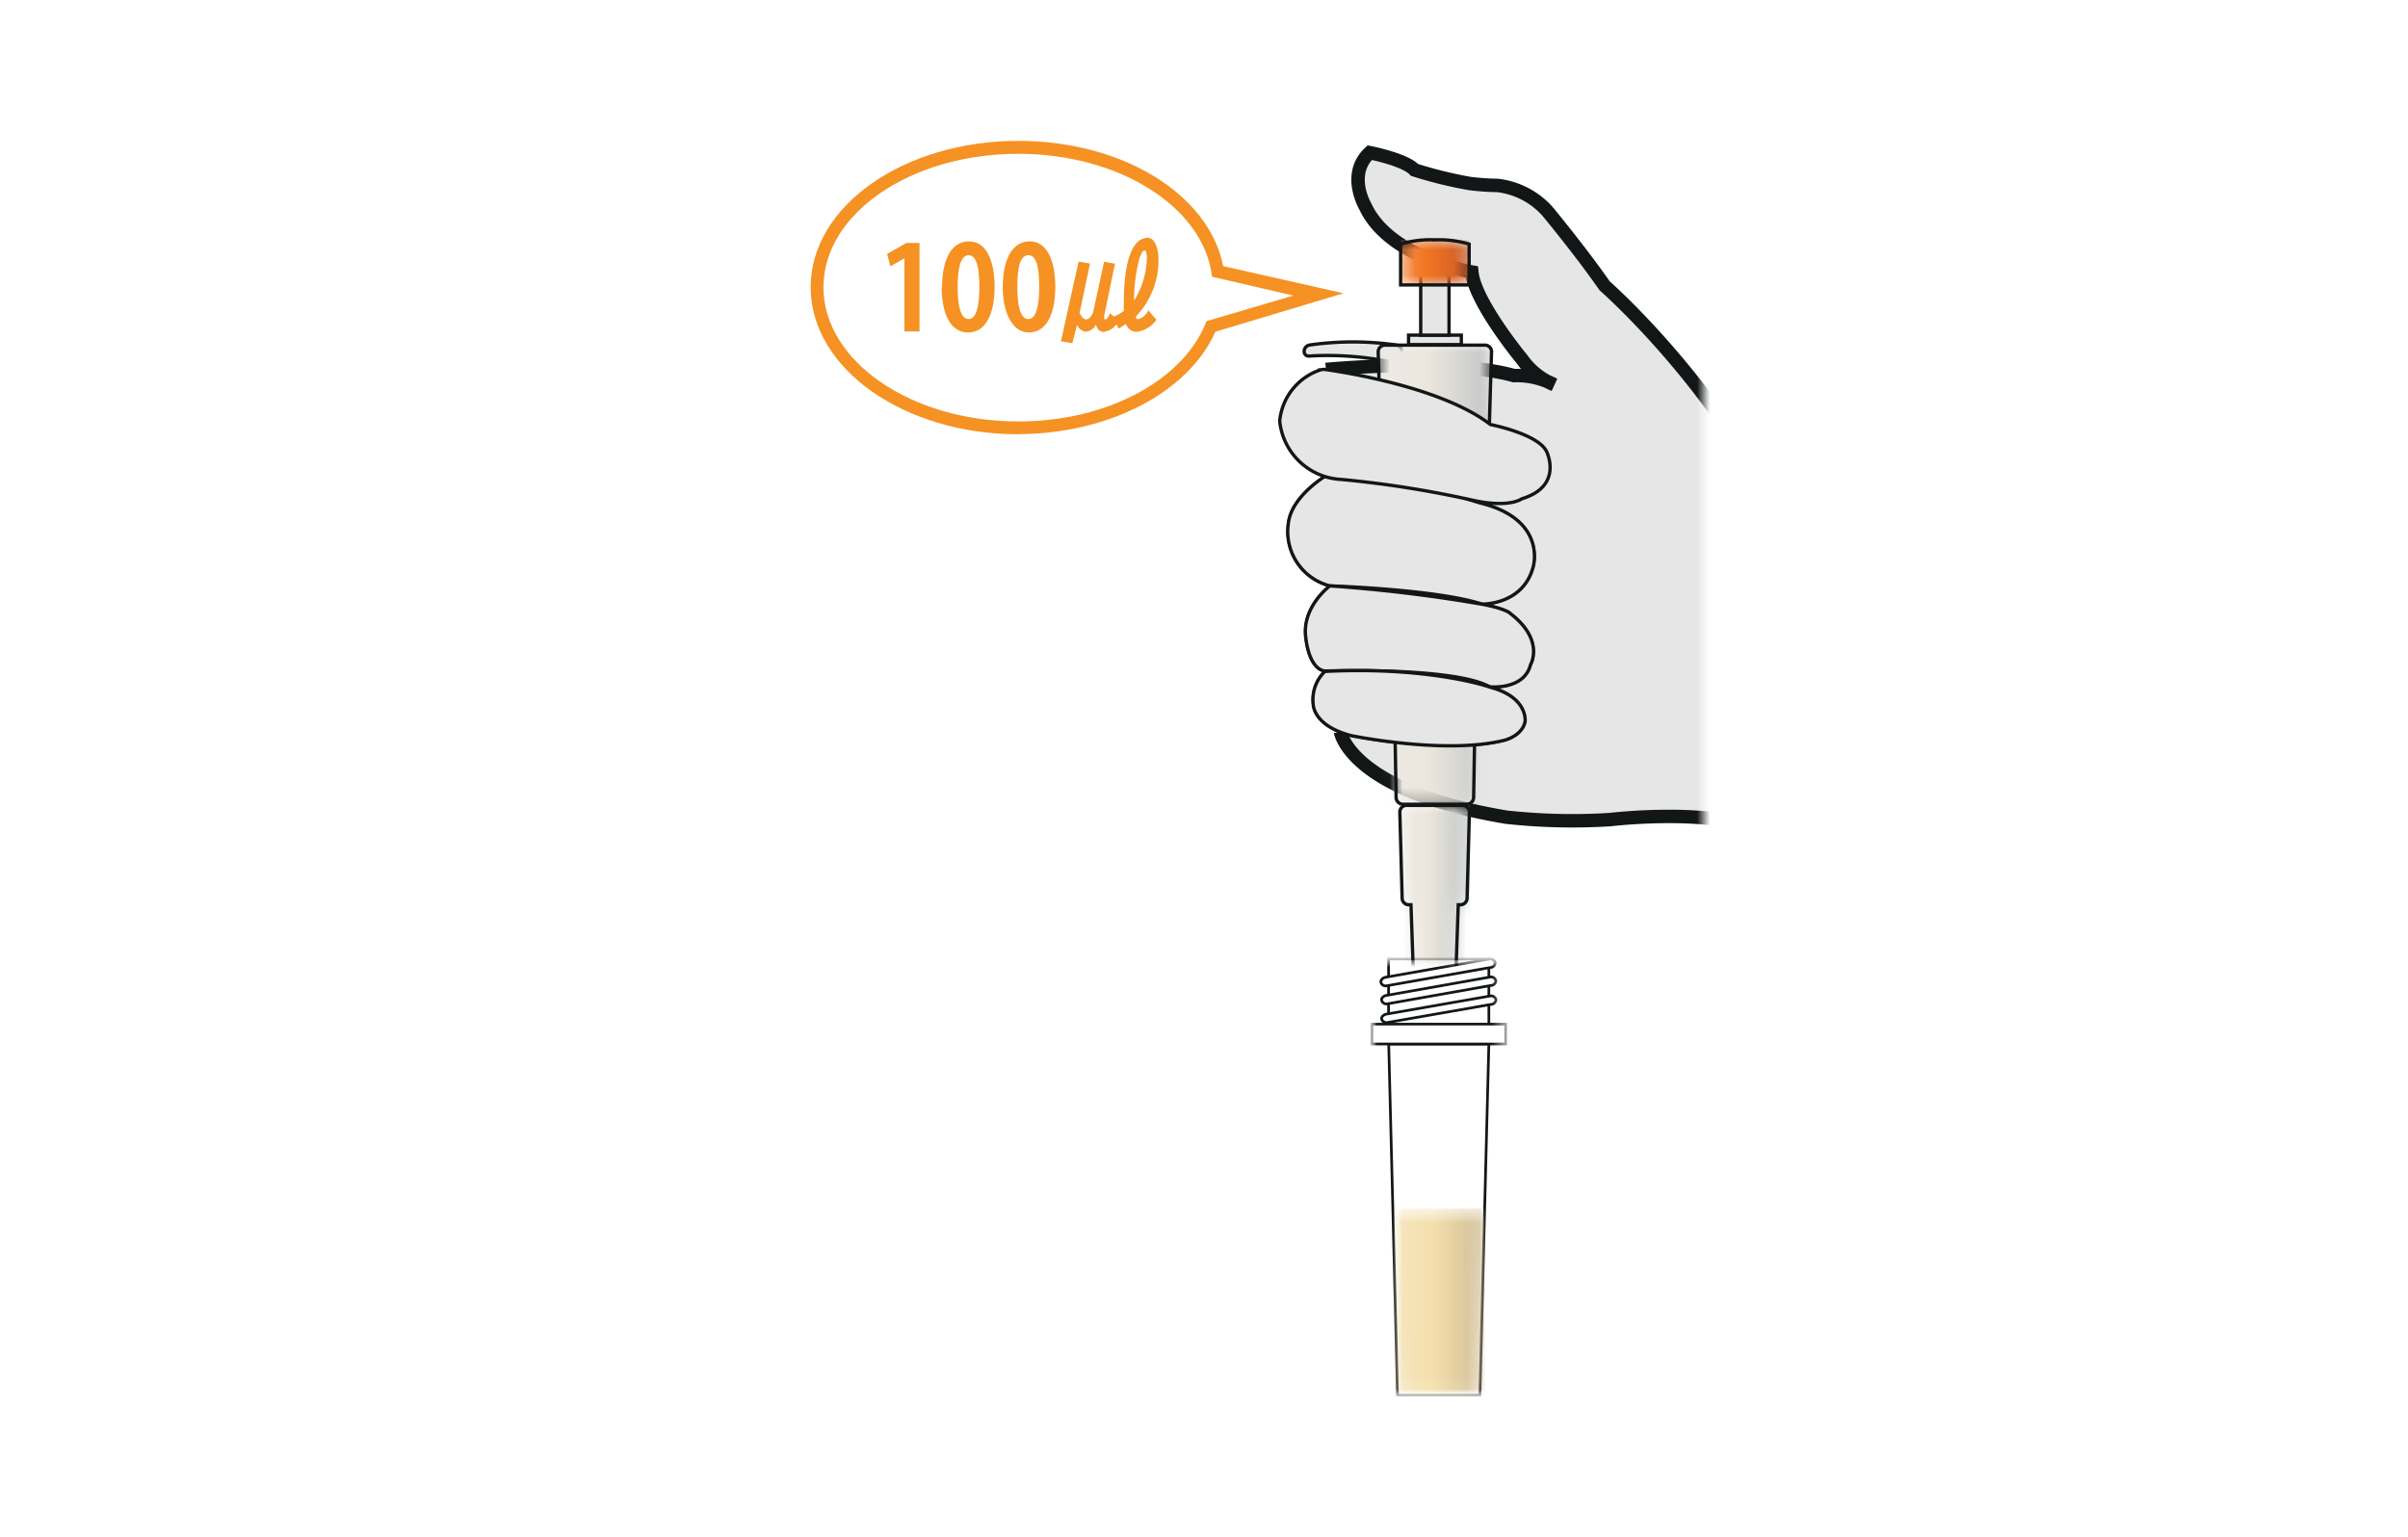
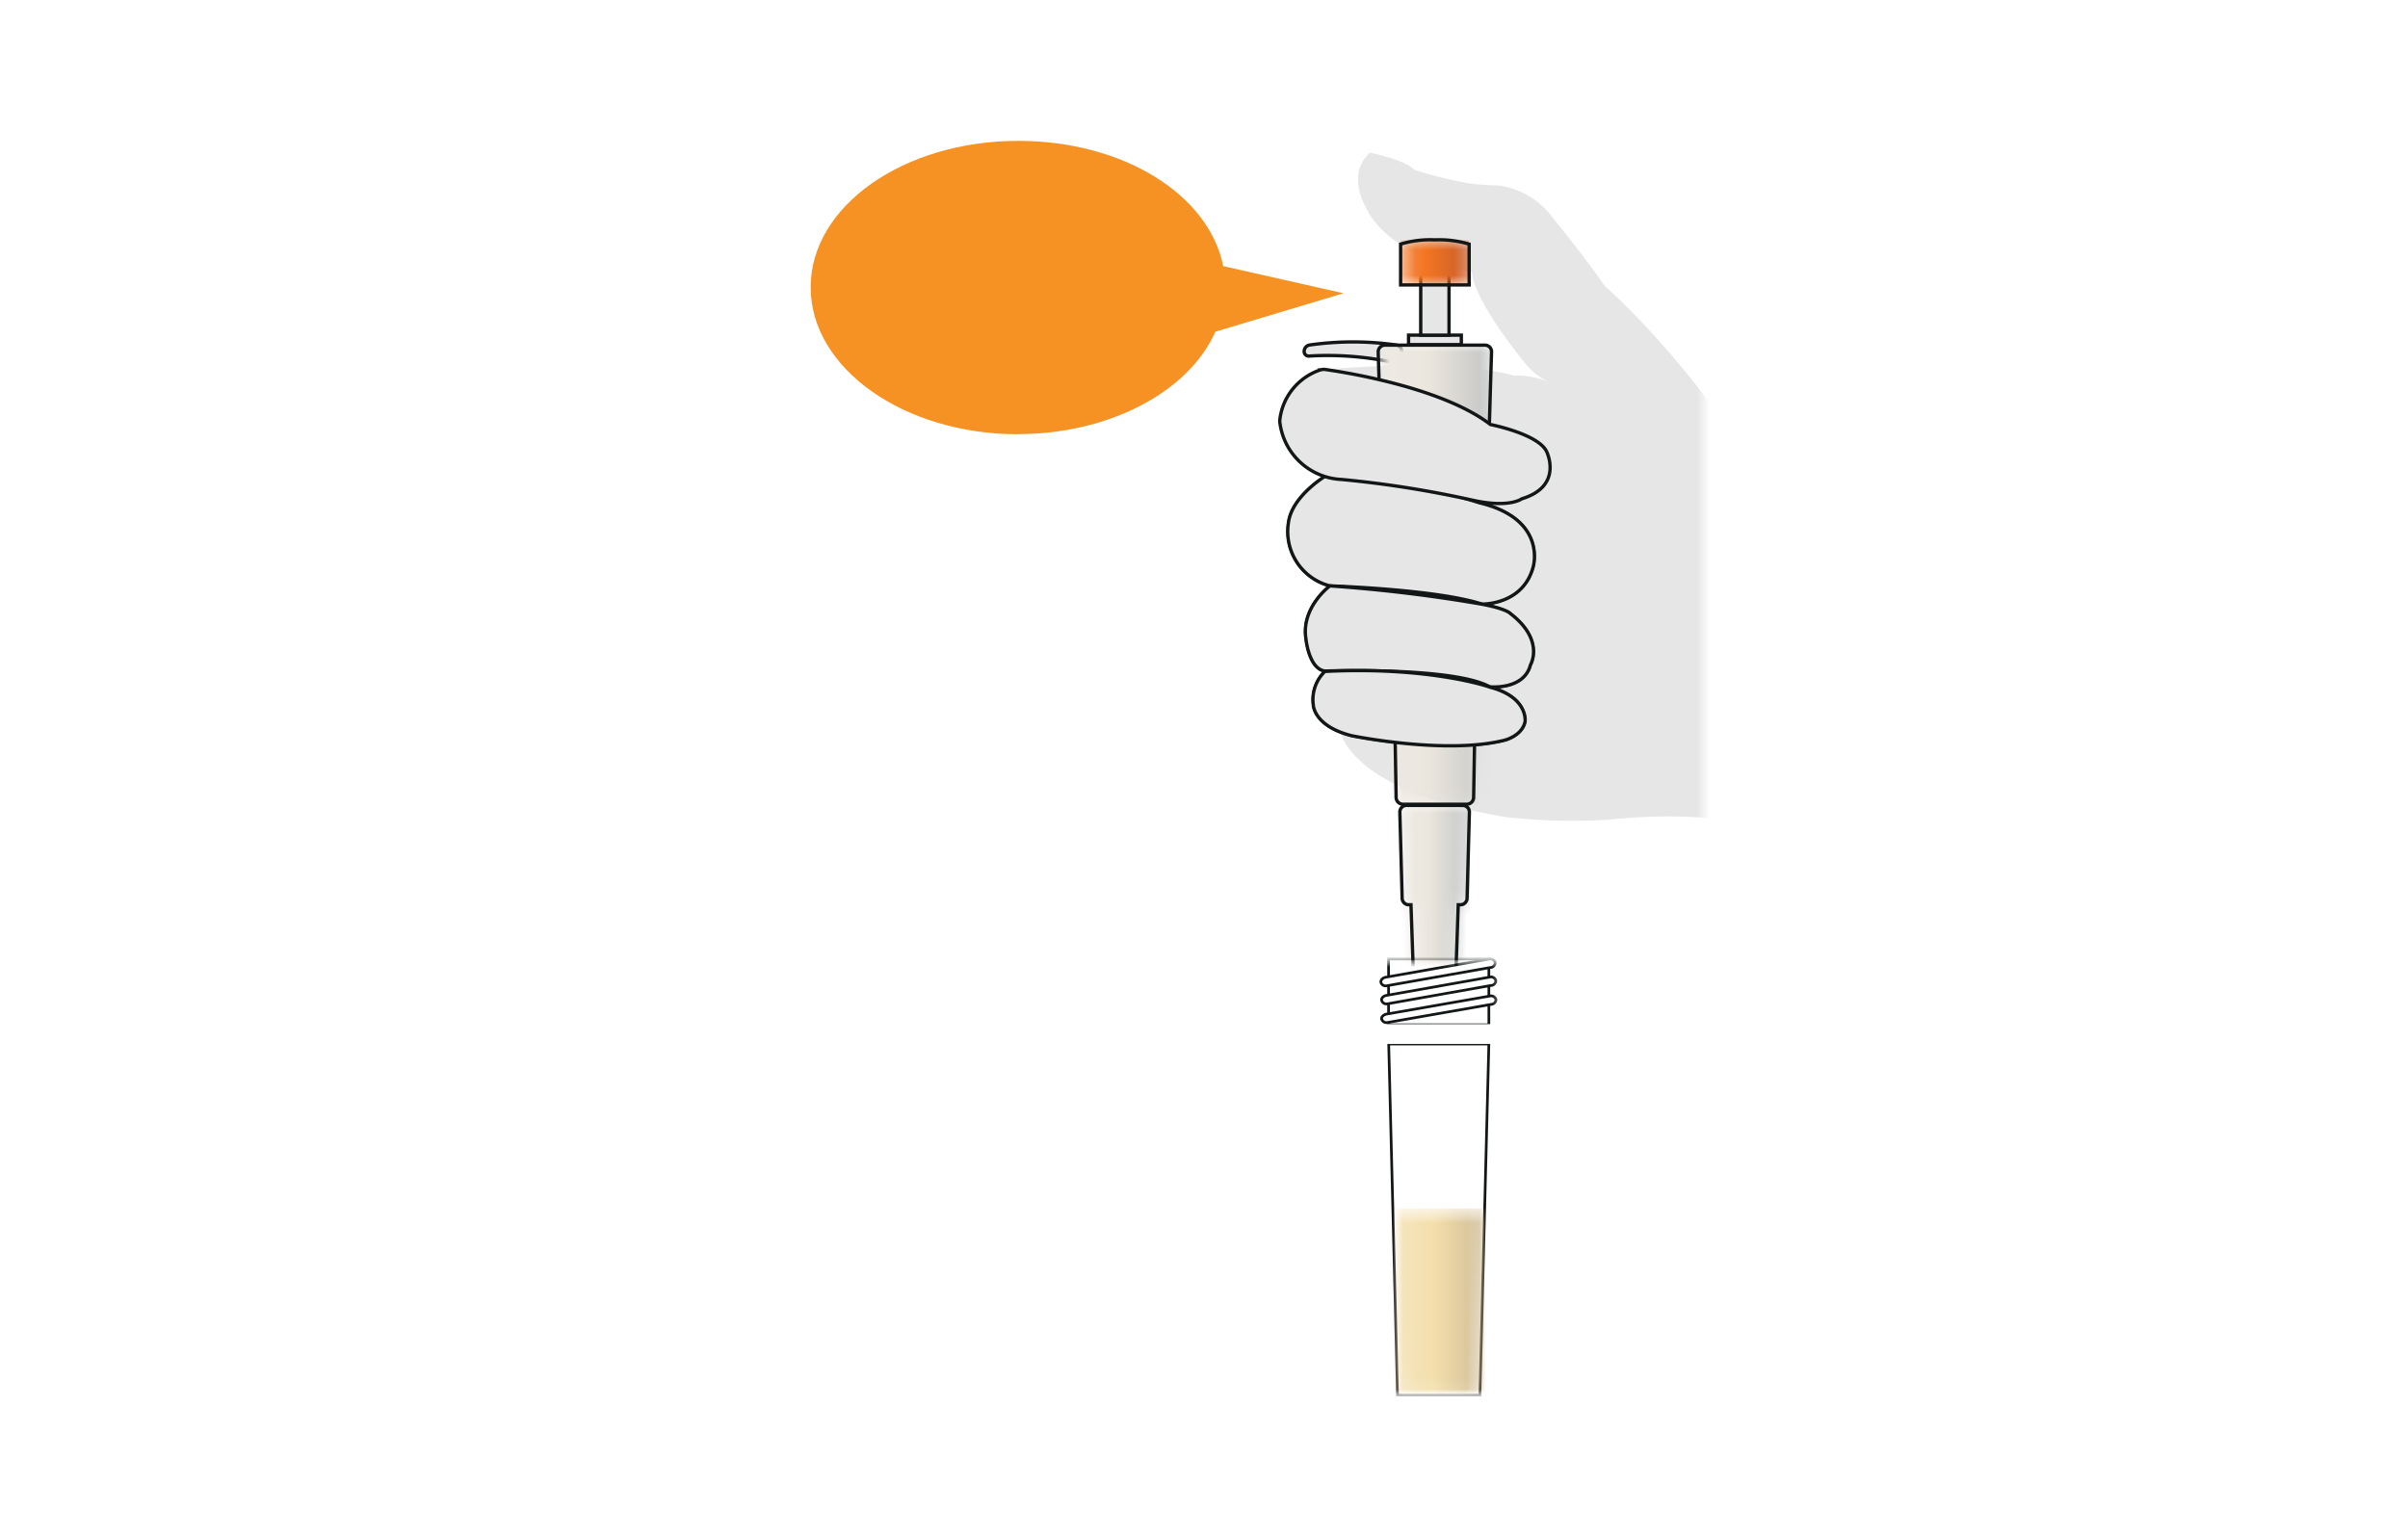
<svg xmlns="http://www.w3.org/2000/svg" width="188" height="120" fill="none">
  <path fill="#fff" d="M0 0h188v120H0z" />
  <g clip-path="url(#a)">
    <mask id="b" width="42" height="110" x="91" y="6" maskUnits="userSpaceOnUse" style="mask-type:luminance">
      <path fill="#fff" d="M133 6.43H91.38v109.42H133V6.43z" />
    </mask>
    <g mask="url(#b)">
      <path fill="#E5E6E5" d="M103.52 28.85s9.65-.93 14.68.48a6.26 6.26 0 0 1 3.14.71 5.7 5.7 0 0 1-2.52-2s-3.69-4.46-3.91-6.8c0 0-6.44-1.08-8.31-5.11 0 0-1.49-2.51.34-4.21 0 0 2.76.54 3.5 1.35a33.42 33.42 0 0 0 4.31 1.06c.72.09 1.445.14 2.17.15a6.22 6.22 0 0 1 3.88 2s2.62 3.16 4.48 5.84c0 0 9.4 8.21 14.29 19.52a29.279 29.279 0 0 0 6.8 6.85l3 1.15s-1.75 10.5-8.81 18.49l-2.28-3C134.85 62.9 125.69 64 125.69 64a47.402 47.402 0 0 1-8.09-.19c-12.24-2.05-12.94-6.65-12.94-6.65" />
-       <path stroke="#121617" stroke-width="1.05" d="M103.52 28.85s9.65-.93 14.68.48a6.26 6.26 0 0 1 3.14.71 5.7 5.7 0 0 1-2.52-2s-3.69-4.46-3.91-6.8c0 0-6.44-1.08-8.31-5.11 0 0-1.49-2.51.34-4.21 0 0 2.76.54 3.5 1.35a33.42 33.42 0 0 0 4.31 1.06c.72.09 1.445.14 2.17.15a6.22 6.22 0 0 1 3.88 2s2.62 3.16 4.48 5.84c0 0 9.4 8.21 14.29 19.52a29.279 29.279 0 0 0 6.8 6.85l3 1.15s-1.75 10.5-8.81 18.49l-2.28-3C134.85 62.9 125.69 64 125.69 64a47.402 47.402 0 0 1-8.09-.19c-12.24-2.05-12.94-6.65-12.94-6.65" />
      <path fill="#fff" d="M103.79 36.98s-2.92 1.63-3.2 3.85a4.382 4.382 0 0 0 3.24 4.92s8.28.26 11.87 1.42c0 0 3.21.09 4-2.91 0 0 1.12-3.72-4.2-5l-3.22-1s-5.8-.9-8.46-1.26" />
      <path stroke="#121617" stroke-width=".21" d="M103.79 36.98s-2.92 1.63-3.2 3.85a4.382 4.382 0 0 0 3.24 4.92s8.28.26 11.87 1.42c0 0 3.21.09 4-2.91 0 0 1.12-3.72-4.2-5l-3.22-1s-5.8-.9-8.46-1.26" />
      <path fill="#fff" d="M103.83 45.75s-2.27 1.68-1.87 4.14c0 0 .22 2.35 1.49 2.51 0 0 10-.35 12.86 1.23 0 0 2.67.28 3.18-1.72 0 0 1.14-1.92-1.57-4 0 0-.27-.36-2.22-.73a115.686 115.686 0 0 0-11.87-1.43z" />
      <path stroke="#121617" stroke-width=".21" d="M103.83 45.75s-2.27 1.68-1.87 4.14c0 0 .22 2.35 1.49 2.51 0 0 10-.35 12.86 1.23 0 0 2.67.28 3.18-1.72 0 0 1.14-1.92-1.57-4 0 0-.27-.36-2.22-.73a115.686 115.686 0 0 0-11.87-1.43z" />
-       <path fill="#fff" d="M103.44 52.43a3.06 3.06 0 0 0-.91 2.59s0 1.67 3 2.43c0 0 7.34 1.51 11.94.35 0 0 1.39-.34 1.6-1.47 0 0 .24-1.9-2.75-2.67 0 0-4.72-1.61-12.87-1.23" />
      <path stroke="#121617" stroke-width=".21" d="M103.44 52.43a3.06 3.06 0 0 0-.91 2.59s0 1.67 3 2.43c0 0 7.34 1.51 11.94.35 0 0 1.39-.34 1.6-1.47 0 0 .24-1.9-2.75-2.67 0 0-4.72-1.61-12.87-1.23" />
      <path fill="#E5E6E5" d="M101.82 27.43a.358.358 0 0 0 .43.37 24.57 24.57 0 0 1 6.76.55c.24 0 .43-.68.43-.92a.511.511 0 0 0-.43-.49 23.92 23.92 0 0 0-6.76 0 .507.507 0 0 0-.43.49z" />
      <path stroke="#121617" stroke-width=".26" d="M101.82 27.43a.358.358 0 0 0 .43.37 24.57 24.57 0 0 1 6.76.55c.24 0 .43-.68.43-.92a.511.511 0 0 0-.43-.49 23.92 23.92 0 0 0-6.76 0 .507.507 0 0 0-.43.49z" />
    </g>
    <mask id="c" width="10" height="37" x="107" y="26" maskUnits="userSpaceOnUse" style="mask-type:luminance">
      <path fill="#fff" d="M108.13 26.95a.519.519 0 0 0-.53.52l.37 12.14a.52.52 0 0 0 .52.52h.13l.39 22.15a.534.534 0 0 0 .343.486.533.533 0 0 0 .207.034h4.93a.538.538 0 0 0 .56-.52l.38-22.15h.13a.52.52 0 0 0 .52-.52l.37-12.18a.522.522 0 0 0-.52-.52l-7.8.04z" />
    </mask>
    <g mask="url(#c)">
      <path fill="url(#d)" d="M116.46 26.95h-8.85V62.8h8.85V26.95z" />
    </g>
    <mask id="e" width="42" height="110" x="91" y="6" maskUnits="userSpaceOnUse" style="mask-type:luminance">
      <path fill="#fff" d="M133 6.43H91.38v109.42H133V6.43z" />
    </mask>
    <g mask="url(#e)">
      <path stroke="#121617" stroke-width=".26" d="M115.93 26.95h-7.8a.529.529 0 0 0-.53.52l.37 12.14a.52.52 0 0 0 .52.52h.13l.38 22.15a.54.54 0 0 0 .56.52h4.93a.536.536 0 0 0 .511-.315.54.54 0 0 0 .049-.205l.38-22.15h.13a.521.521 0 0 0 .52-.52l.37-12.18a.517.517 0 0 0-.52-.48z" />
    </g>
    <mask id="f" width="6" height="23" x="109" y="62" maskUnits="userSpaceOnUse" style="mask-type:luminance">
      <path fill="#fff" d="M109.83 62.89a.52.52 0 0 0-.54.54l.18 6.7a.52.52 0 0 0 .52.52h.17l.32 9.25a.52.52 0 0 0 .33.48v4a.522.522 0 0 0 .52.52h1.35a.521.521 0 0 0 .52-.52v-4a.52.52 0 0 0 .33-.48l.32-9.25h.17a.521.521 0 0 0 .52-.52l.18-6.7a.52.52 0 0 0-.52-.52l-4.37-.02z" />
    </mask>
    <g mask="url(#f)">
      <path fill="url(#g)" d="M114.75 62.89h-5.44v22.03h5.44V62.89z" />
    </g>
    <mask id="h" width="42" height="110" x="91" y="6" maskUnits="userSpaceOnUse" style="mask-type:luminance">
      <path fill="#fff" d="M133 6.43H91.38v109.42H133V6.43z" />
    </mask>
    <g mask="url(#h)">
      <path stroke="#121617" stroke-width=".26" d="M114.22 62.89h-4.39a.52.52 0 0 0-.54.54l.18 6.7a.52.52 0 0 0 .52.52h.17l.32 9.25a.507.507 0 0 0 .33.48v4a.522.522 0 0 0 .52.52h1.35a.521.521 0 0 0 .52-.52v-4a.512.512 0 0 0 .33-.48l.32-9.25h.17a.521.521 0 0 0 .52-.52l.18-6.7a.509.509 0 0 0-.138-.374.516.516 0 0 0-.362-.166z" />
    </g>
    <mask id="i" width="2" height="19" x="111" y="84" maskUnits="userSpaceOnUse" style="mask-type:luminance">
      <path fill="#fff" d="m111.21 84.27.73 18.24h.28l.74-18.24h-1.75z" />
    </mask>
    <g mask="url(#i)">
      <path fill="url(#j)" d="M112.96 84.27h-1.75v18.24h1.75V84.27z" />
    </g>
    <path stroke="#121617" stroke-width=".26" d="M112.23 102.51h-.28l-.74-18.24h1.75l-.73 18.24z" />
    <path fill="#E5E6E5" d="M114.09 26.17h-4.12v.74h4.12v-.74z" />
    <path stroke="#121617" stroke-width=".26" d="M114.09 26.17h-4.12v.74h4.12v-.74z" />
    <path fill="#E5E6E5" d="M113.13 21.07h-2.21v5.1h2.21v-5.1z" />
    <path stroke="#121617" stroke-width=".26" d="M113.13 21.07h-2.21v5.1h2.21v-5.1z" />
    <mask id="k" width="6" height="5" x="109" y="18" maskUnits="userSpaceOnUse" style="mask-type:luminance">
      <path fill="#fff" d="M109.35 19.06v3.19h5.35v-3.19a8.277 8.277 0 0 0-2.69-.33 8 8 0 0 0-2.66.33z" />
    </mask>
    <g mask="url(#k)">
      <path fill="url(#l)" d="M114.7 18.73h-5.34v3.52h5.34v-3.52z" />
    </g>
    <mask id="m" width="42" height="110" x="91" y="6" maskUnits="userSpaceOnUse" style="mask-type:luminance">
      <path fill="#fff" d="M133 6.43H91.38v109.42H133V6.43z" />
    </mask>
    <g mask="url(#m)">
      <path stroke="#121617" stroke-width=".26" d="M114.7 19.06v3.19h-5.35v-3.19a8 8 0 0 1 2.66-.33 8.277 8.277 0 0 1 2.69.33z" />
    </g>
    <mask id="n" width="8" height="1" x="108" y="40" maskUnits="userSpaceOnUse" style="mask-type:luminance">
      <path fill="#fff" d="M108.62 40.13a29.6 29.6 0 0 0 6.81 0h-6.81z" />
    </mask>
    <g mask="url(#n)">
      <path fill="url(#o)" d="M115.43 40.13h-6.8v.45h6.8v-.45z" />
    </g>
    <mask id="p" width="42" height="110" x="91" y="6" maskUnits="userSpaceOnUse" style="mask-type:luminance">
      <path fill="#fff" d="M133 6.43H91.38v109.42H133V6.43z" />
    </mask>
    <g mask="url(#p)">
      <path stroke="#121617" stroke-width=".26" d="M108.62 40.13a29.6 29.6 0 0 0 6.81 0" />
    </g>
    <mask id="q" width="42" height="110" x="91" y="6" maskUnits="userSpaceOnUse" style="mask-type:luminance">
      <path fill="#fff" d="M133 6.43H91.38v109.42H133V6.43z" />
    </mask>
    <g mask="url(#q)">
      <path fill="#E5E6E5" d="M103.79 36.98s-2.92 1.63-3.2 3.85a4.382 4.382 0 0 0 3.24 4.92s8.28.26 11.87 1.42c0 0 3.21.09 4-2.91 0 0 1.12-3.72-4.2-5l-3.22-1s-5.8-.9-8.46-1.26" />
      <path stroke="#121617" stroke-width=".26" d="M103.79 36.98s-2.92 1.63-3.2 3.85a4.382 4.382 0 0 0 3.24 4.92s8.28.26 11.87 1.42c0 0 3.21.09 4-2.91 0 0 1.12-3.72-4.2-5l-3.22-1s-5.83-.92-8.49-1.28z" />
      <path fill="#E5E6E5" d="M103.83 45.75s-2.27 1.68-1.87 4.14c0 0 .22 2.35 1.49 2.51 0 0 10-.35 12.86 1.23 0 0 2.67.28 3.18-1.72 0 0 1.14-1.92-1.57-4 0 0-.27-.36-2.22-.73a115.686 115.686 0 0 0-11.87-1.43z" />
      <path stroke="#121617" stroke-width=".26" d="M103.83 45.75s-2.27 1.68-1.87 4.14c0 0 .22 2.35 1.49 2.51 0 0 10-.35 12.86 1.23 0 0 2.67.28 3.18-1.72 0 0 1.14-1.92-1.57-4 0 0-.27-.36-2.22-.73a115.686 115.686 0 0 0-11.87-1.43z" />
      <path fill="#E5E6E5" d="M103.44 52.43a3.06 3.06 0 0 0-.91 2.59s0 1.67 3 2.43c0 0 7.34 1.51 11.94.35 0 0 1.39-.34 1.6-1.47 0 0 .24-1.9-2.75-2.67 0 0-4.72-1.61-12.87-1.23" />
      <path stroke="#121617" stroke-width=".26" d="M103.44 52.43a3.06 3.06 0 0 0-.91 2.59s0 1.67 3 2.43c0 0 7.34 1.51 11.94.35 0 0 1.39-.34 1.6-1.47 0 0 .24-1.9-2.75-2.67-.03-.03-4.73-1.64-12.88-1.23z" />
      <path fill="#E5E6E5" d="M103.13 28.87a4.668 4.668 0 0 0-3.22 4 5.077 5.077 0 0 0 4.83 4.57 82.59 82.59 0 0 1 10.28 1.63c2.83.62 3.79-.12 3.79-.12 3.3-1 1.93-3.71 1.93-3.71-.69-1.37-4.38-2.09-4.38-2.09-4.14-3.19-13-4.31-13-4.31l-.23.03z" />
      <path stroke="#121617" stroke-width=".26" d="M103.13 28.87a4.668 4.668 0 0 0-3.22 4 5.077 5.077 0 0 0 4.83 4.57 82.59 82.59 0 0 1 10.28 1.63c2.83.62 3.79-.12 3.79-.12 3.3-1 1.93-3.71 1.93-3.71-.69-1.37-4.38-2.09-4.38-2.09-4.14-3.19-13-4.31-13-4.31l-.23.03z" />
      <g style="mix-blend-mode:multiply">
        <mask id="r" width="12" height="36" x="106" y="74" maskUnits="userSpaceOnUse" style="mask-type:luminance">
          <path fill="#fff" d="M117.66 74.78h-10.67v34.28h10.67V74.78z" />
        </mask>
        <g mask="url(#r)">
          <mask id="s" width="12" height="36" x="106" y="74" maskUnits="userSpaceOnUse" style="mask-type:luminance">
            <path fill="#fff" d="M117.66 74.78h-10.67v34.28h10.67V74.78z" />
          </mask>
          <g mask="url(#s)">
            <path fill="#fff" d="M116.24 74.88h-7.83v5.14h7.83v-5.14z" />
            <path stroke="#121617" stroke-linecap="round" stroke-width=".21" d="M116.24 74.88h-7.83v5.14h7.83v-5.14z" />
            <path fill="#fff" d="M115.54 108.95h-6.43l-.69-27.43h7.82l-.7 27.43z" />
            <path stroke="#121617" stroke-linecap="round" stroke-width=".21" d="M115.54 108.95h-6.43l-.69-27.43h7.82l-.7 27.43z" />
            <g style="mix-blend-mode:multiply">
              <mask id="t" width="8" height="15" x="108" y="94" maskUnits="userSpaceOnUse" style="mask-type:luminance">
                <path fill="#fff" d="M115.91 94.36h-7.12v14.59h7.12V94.36z" />
              </mask>
              <g mask="url(#t)">
                <mask id="u" width="8" height="15" x="108" y="94" maskUnits="userSpaceOnUse" style="mask-type:luminance">
                  <path fill="#fff" d="m108.79 94.36.32 14.59h6.43l.37-14.59h-7.12z" />
                </mask>
                <g mask="url(#u)">
                  <path fill="url(#v)" d="M115.92 94.36h-7.12v14.59h7.12V94.36z" />
                </g>
              </g>
            </g>
            <path fill="#fff" d="M117.56 79.97H107.1v1.55h10.46v-1.55z" />
-             <path stroke="#121617" stroke-linecap="round" stroke-width=".21" d="M117.56 79.97H107.1v1.55h10.46v-1.55z" />
            <path fill="#fff" d="M107.81 76.72a.4.4 0 0 0 .49.25l8.05-1.42c.24 0 .41-.22.38-.41a.4.4 0 0 0-.49-.25l-8.06 1.42c-.24.05-.4.23-.37.41z" />
            <path stroke="#121617" stroke-linecap="round" stroke-width=".21" d="M107.81 76.72a.4.4 0 0 0 .49.25l8.05-1.42c.24 0 .41-.22.38-.41a.4.4 0 0 0-.49-.25l-8.06 1.42c-.24.05-.4.23-.37.41z" />
            <path fill="#fff" d="M107.87 78.12a.389.389 0 0 0 .48.26l8.06-1.43c.24 0 .4-.22.37-.4a.389.389 0 0 0-.48-.25l-8.01 1.42c-.24 0-.41.22-.37.4" />
            <path stroke="#121617" stroke-linecap="round" stroke-width=".21" d="M107.87 78.12a.389.389 0 0 0 .48.26l8.06-1.43c.24 0 .4-.22.37-.4a.389.389 0 0 0-.48-.25l-8.01 1.42c-.29.04-.46.22-.42.4z" />
            <path fill="#fff" d="M107.87 79.58a.4.4 0 0 0 .48.26l8.06-1.41c.24 0 .41-.22.38-.4a.4.4 0 0 0-.49-.25l-8.01 1.4c-.24 0-.41.22-.37.4" />
            <path stroke="#121617" stroke-linecap="round" stroke-width=".21" d="M107.87 79.58a.4.4 0 0 0 .48.26l8.06-1.41c.24 0 .41-.22.38-.4a.4.4 0 0 0-.49-.25l-8.01 1.4c-.29.04-.46.25-.42.4z" />
          </g>
        </g>
      </g>
    </g>
    <path fill="#F59223" d="M79.5 33.91c-8.94 0-16.21-5.14-16.21-11.48C63.29 16.09 70.56 11 79.5 11c8.15 0 14.87 4.16 16 9.78l9.39 2.12-10 3c-2.1 4.74-8.35 8-15.44 8" />
-     <path fill="#fff" d="M94.63 21.61c-.62-5.37-7.15-9.6-15.13-9.6-8.4 0-15.21 4.67-15.21 10.42S71.1 32.91 79.5 32.91c7.07 0 13-3.33 14.69-7.83l6.78-2-6.34-1.47z" />
    <path fill="#F59223" d="M71.79 25.88h-1.18v-5.7h-.02l-1.07.62-.26-.97 1.51-.86h1.02v6.91zm3.83-.97c.56 0 .84-.87.84-2.49s-.25-2.49-.83-2.49-.86.85-.86 2.49c0 1.64.3 2.49.84 2.49h.01zm-2.07-2.48c0-2.1.7-3.58 2.1-3.58 1.4 0 2 1.6 2 3.52 0 2.29-.77 3.59-2.07 3.59-1.45 0-2.06-1.61-2.06-3.53m6.77 2.48c.56 0 .84-.87.84-2.49s-.22-2.49-.84-2.49-.86.85-.86 2.49c0 1.64.3 2.49.84 2.49h.02zm-2-2.48c0-2.1.7-3.58 2.1-3.58 1.4 0 2 1.6 2 3.52 0 2.29-.77 3.59-2.07 3.59-1.3 0-2.03-1.59-2.03-3.53zm11.07-2.88c-.12 0-.27.22-.42.7a12.998 12.998 0 0 0-.4 3.22 6.5 6.5 0 0 0 1-3.33c0-.38-.08-.59-.18-.59zm-5.64 7.25-.89-.15 1.38-6.22.89.15-.81 3.85c.14.31.32.51.51.51s.34-.14.53-.5l.87-4 .85.15-.84 4.06a.909.909 0 0 0 0 .14c0 .1.03.15.09.15.08 0 .22-.14.38-.48l.28.26a3.63 3.63 0 0 0 .78-.44v-.63c0-3.36.7-5.08 1.87-5.08.53 0 .84.76.84 1.78a6.38 6.38 0 0 1-1.77 4.37c0 .14.07.2.18.2a1.17 1.17 0 0 0 .79-.69l.64.74a2.26 2.26 0 0 1-1.55.94.86.86 0 0 1-.83-.62 5.56 5.56 0 0 1-.59.37l-.16-.34a1.371 1.371 0 0 1-1 .59c-.29 0-.51-.19-.59-.56a1.001 1.001 0 0 1-.78.55.85.85 0 0 1-.7-.54l-.37 1.44z" />
  </g>
  <defs>
    <linearGradient id="d" x1="107.203" x2="116.053" y1="45.901" y2="45.901" gradientUnits="userSpaceOnUse">
      <stop stop-color="#EEEBE6" />
      <stop offset=".49" stop-color="#EBE6DD" />
      <stop offset="1" stop-color="#C6C8C8" />
    </linearGradient>
    <linearGradient id="g" x1="108.921" x2="114.361" y1="74.955" y2="74.955" gradientUnits="userSpaceOnUse">
      <stop stop-color="#EEEBE6" />
      <stop offset=".49" stop-color="#EBE6DD" />
      <stop offset="1" stop-color="#C6C8C8" />
    </linearGradient>
    <linearGradient id="j" x1="111.205" x2="112.955" y1="93.388" y2="93.388" gradientUnits="userSpaceOnUse">
      <stop stop-color="#F3F1E2" />
      <stop offset="1" stop-color="#F4EDC3" />
    </linearGradient>
    <linearGradient id="l" x1="108.713" x2="114.063" y1="22.245" y2="22.245" gradientUnits="userSpaceOnUse">
      <stop stop-color="#F69355" />
      <stop offset=".5" stop-color="#F27522" />
      <stop offset="1" stop-color="#D26028" />
    </linearGradient>
    <linearGradient id="o" x1="108.974" x2="115.774" y1="39.254" y2="39.254" gradientUnits="userSpaceOnUse">
      <stop stop-color="#EEEBE6" />
      <stop offset=".49" stop-color="#EBE6DD" />
      <stop offset="1" stop-color="#C6C8C8" />
    </linearGradient>
    <linearGradient id="v" x1="108.398" x2="115.518" y1="102.71" y2="102.71" gradientUnits="userSpaceOnUse">
      <stop stop-color="#F5E7C3" />
      <stop offset=".49" stop-color="#F4DFAC" />
      <stop offset="1" stop-color="#D2BF97" />
    </linearGradient>
    <clipPath id="a">
      <path fill="#fff" d="M38 11h111.97v98.06H38z" />
    </clipPath>
  </defs>
</svg>